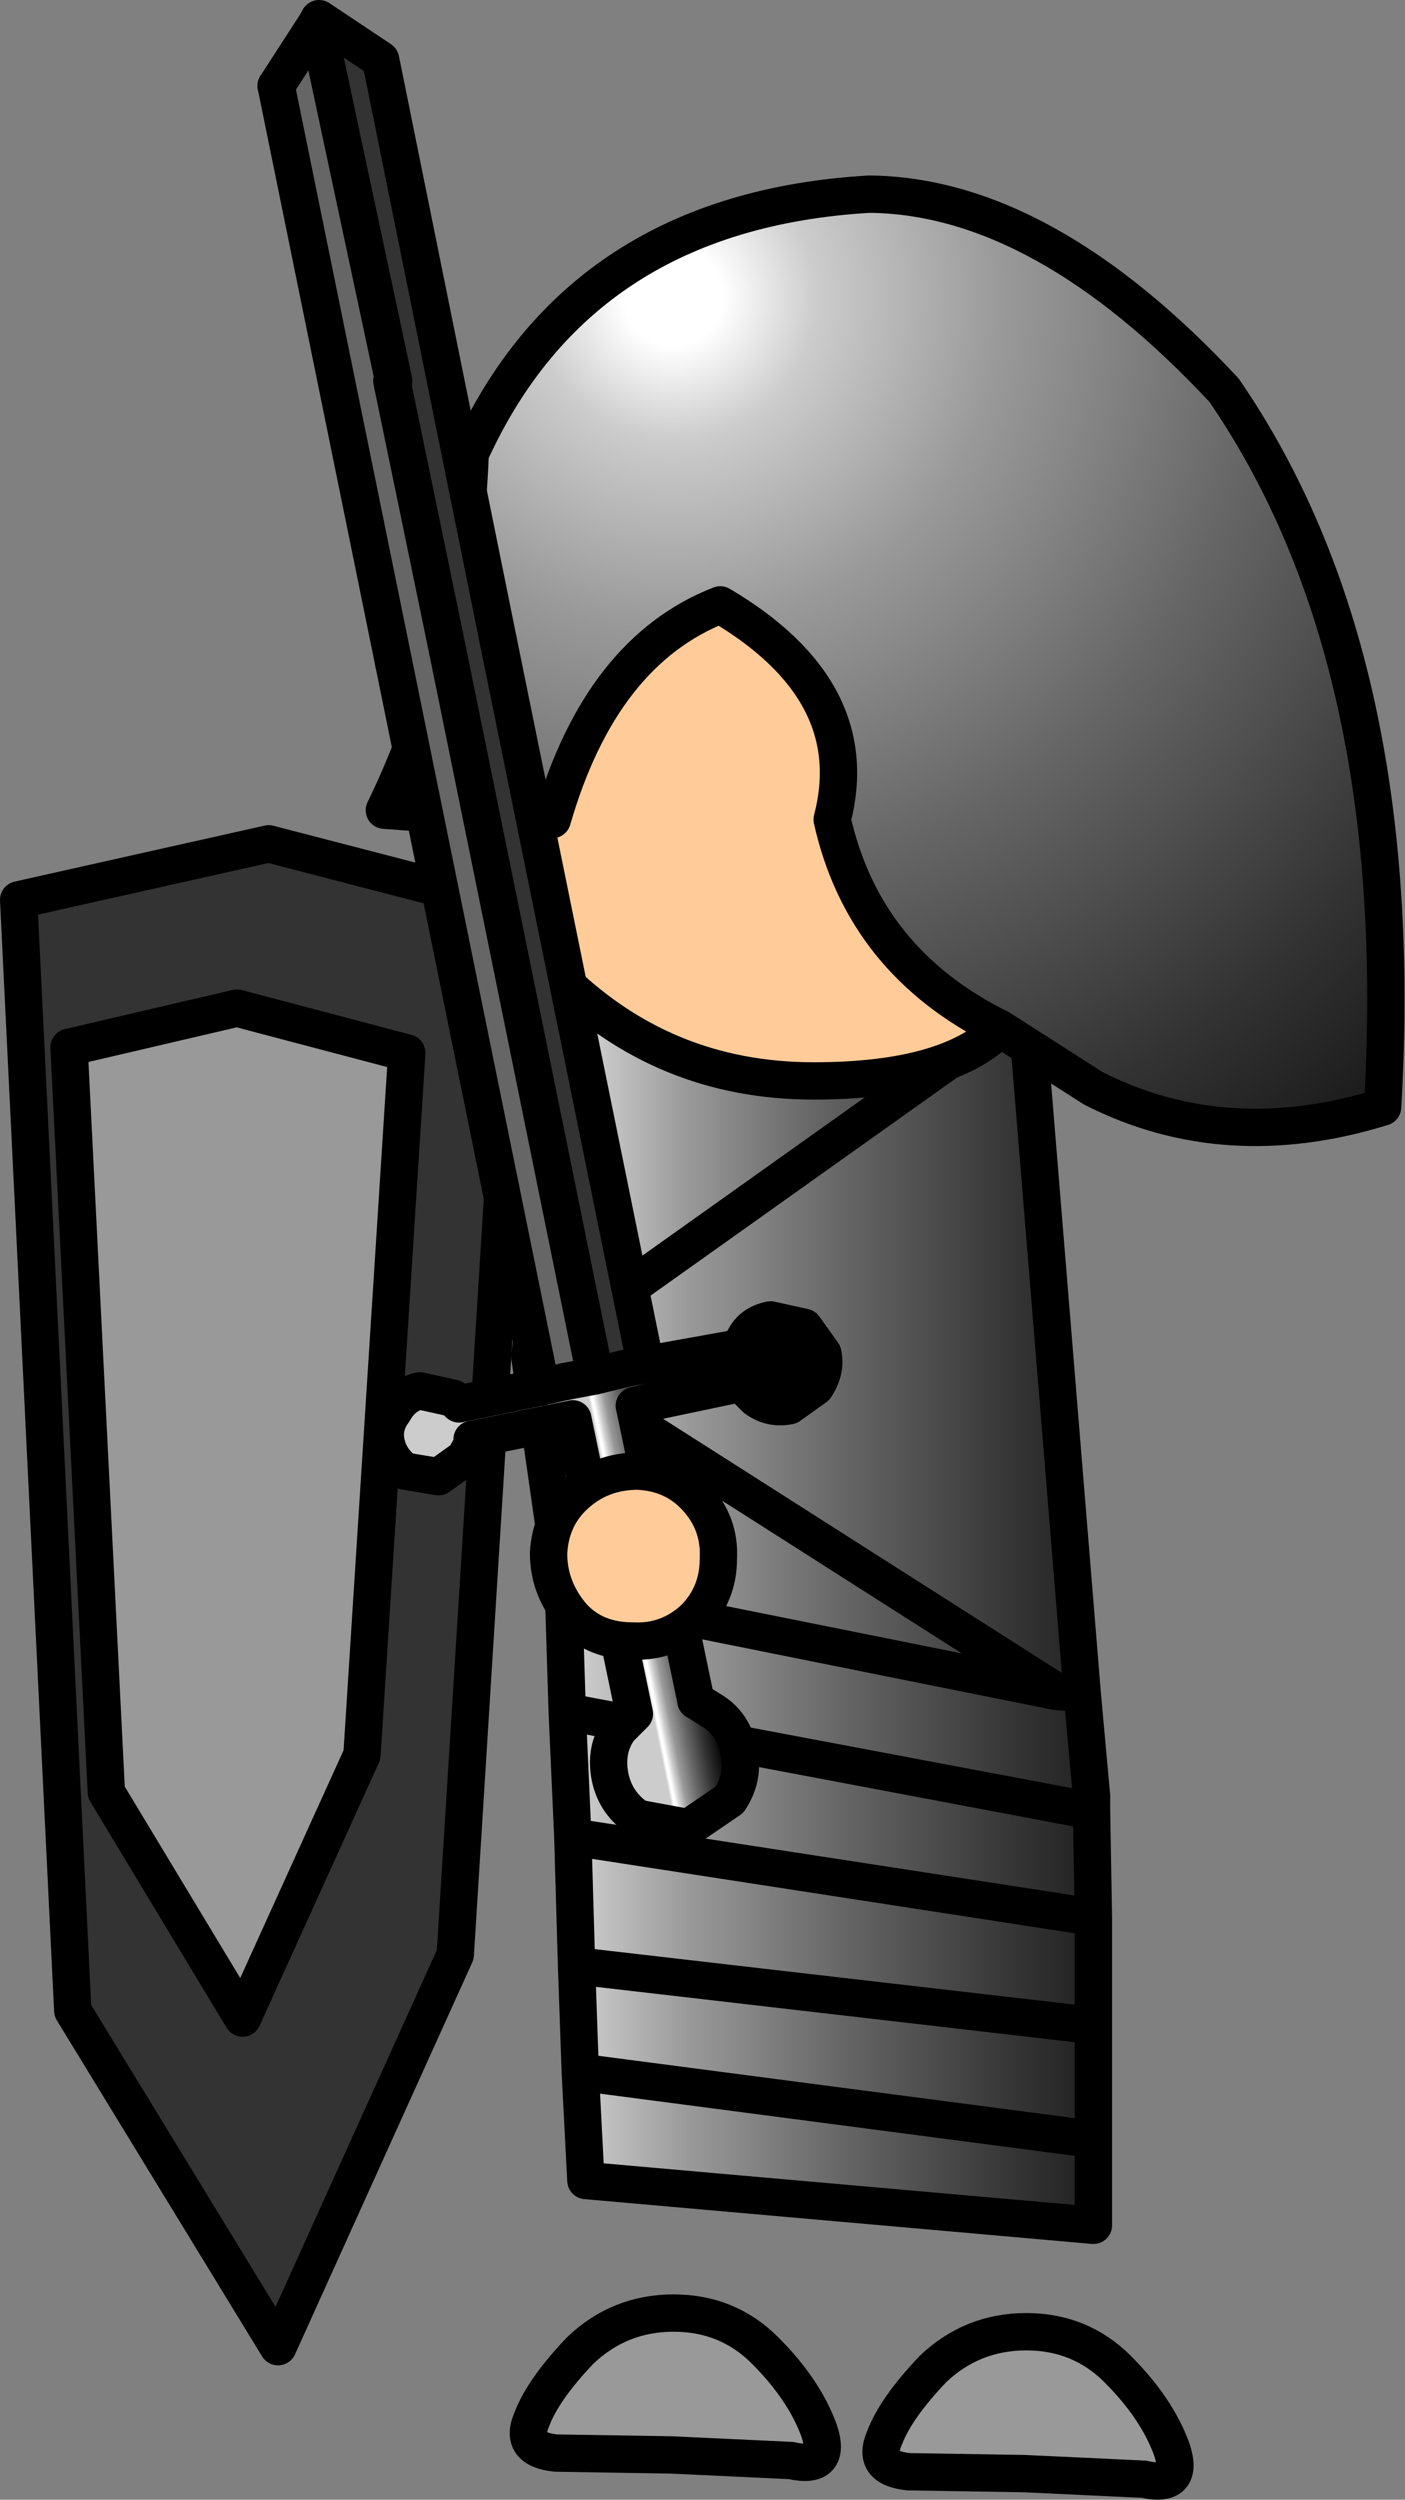
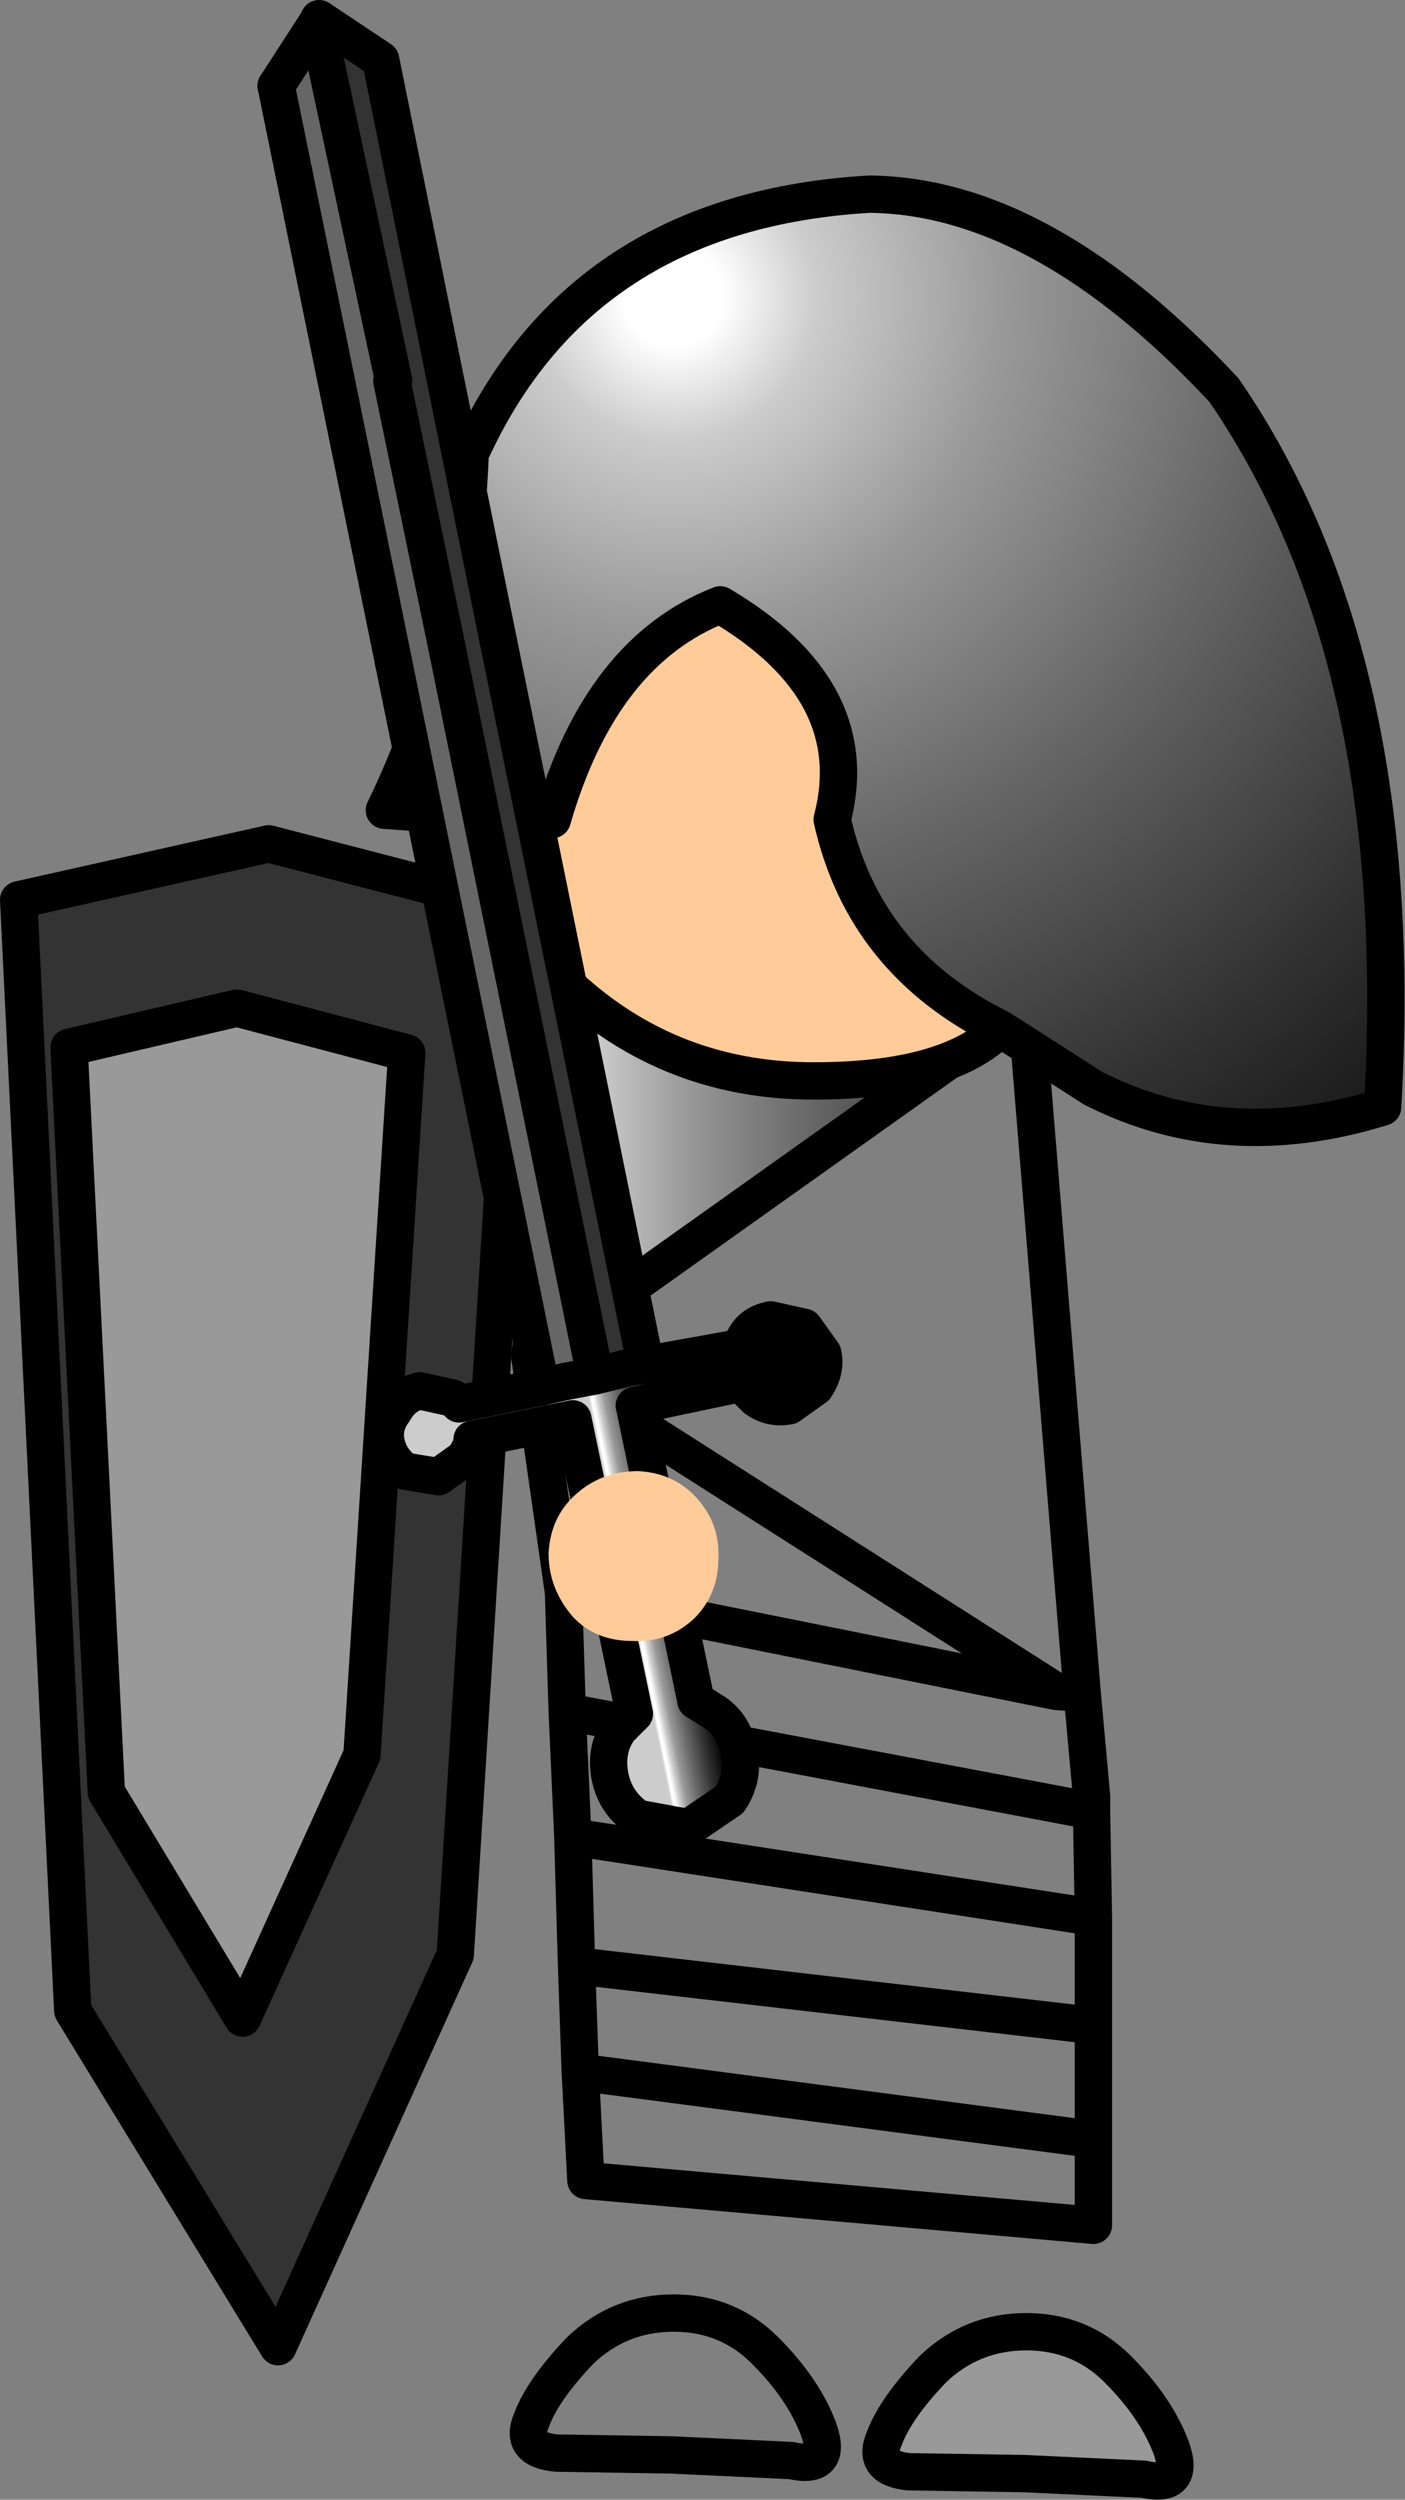
<svg xmlns="http://www.w3.org/2000/svg" height="66.95px" width="37.65px">
  <rect width="100%" height="100%" fill="#808080" stroke="none" />
  <g transform="matrix(1.0, 0.0, 0.0, 1.0, 0.5, 2.7)">
-     <path d="M20.7 63.2 L17.5 63.05 14.4 63.0 Q13.4 62.9 13.75 62.1 14.05 61.3 15.05 60.25 16.1 59.25 17.55 59.25 19.0 59.25 20.0 60.25 21.05 61.3 21.45 62.4 21.8 63.45 20.7 63.2" fill="#999999" fill-rule="evenodd" stroke="none" />
    <path d="M20.7 63.2 L17.5 63.05 14.4 63.0 Q13.4 62.9 13.75 62.1 14.05 61.3 15.05 60.25 16.1 59.25 17.55 59.25 19.0 59.25 20.0 60.25 21.05 61.3 21.45 62.4 21.8 63.45 20.7 63.2 Z" fill="none" stroke="#000000" stroke-linecap="round" stroke-linejoin="round" stroke-width="1.0" />
    <path d="M30.15 63.7 L26.95 63.55 23.85 63.5 Q22.85 63.4 23.2 62.6 23.5 61.8 24.5 60.75 25.55 59.75 27.0 59.75 28.45 59.75 29.45 60.75 30.5 61.8 30.9 62.9 31.25 63.95 30.15 63.7" fill="#999999" fill-rule="evenodd" stroke="none" />
    <path d="M30.15 63.7 L26.95 63.55 23.85 63.5 Q22.85 63.4 23.2 62.6 23.5 61.8 24.5 60.75 25.55 59.75 27.0 59.75 28.45 59.75 29.45 60.75 30.5 61.8 30.9 62.9 31.25 63.95 30.15 63.7 Z" fill="none" stroke="#000000" stroke-linecap="round" stroke-linejoin="round" stroke-width="1.0" />
-     <path d="M28.5 42.65 L27.8 42.6 13.75 33.65 27.8 42.6 28.5 42.65 28.75 45.4 28.75 45.8 28.8 48.65 28.8 51.55 28.8 54.6 28.8 56.9 15.2 55.7 15.05 52.8 14.95 49.95 14.85 46.5 14.7 43.15 14.6 39.95 13.7 33.65 13.75 33.65 26.9 24.3 27.0 24.2 27.0 24.3 28.5 42.65 M26.9 24.3 L27.0 24.3 26.9 24.3 M14.95 49.95 L28.8 51.55 14.95 49.95 M14.85 46.5 L28.8 48.65 14.85 46.5 M28.8 54.6 L15.05 52.8 28.8 54.6 M14.7 43.15 L28.75 45.8 14.7 43.15 M27.8 42.6 L14.6 39.95 27.8 42.6" fill="url(#gradient0)" fill-rule="evenodd" stroke="none" />
    <path d="M26.9 24.3 L13.75 33.65 13.7 33.6 14.9 23.75 14.9 23.7 26.9 24.3" fill="url(#gradient1)" fill-rule="evenodd" stroke="none" />
    <path d="M13.75 33.65 L27.8 42.6 28.5 42.65 27.0 24.3 26.9 24.3 13.75 33.65 13.7 33.6 13.7 33.65 13.75 33.65 M27.0 24.3 L27.0 24.2 26.9 24.3 14.9 23.7 14.9 23.75 13.7 33.6 M28.5 42.65 L28.75 45.4 28.75 45.8 28.8 48.65 28.8 51.55 28.8 54.6 28.8 56.9 15.2 55.7 15.05 52.8 14.95 49.95 14.85 46.5 14.7 43.15 14.6 39.95 13.7 33.65 M14.6 39.95 L27.8 42.6 M28.75 45.8 L14.7 43.15 M15.05 52.8 L28.8 54.6 M28.8 48.65 L14.85 46.5 M28.8 51.55 L14.95 49.95" fill="none" stroke="#000000" stroke-linecap="round" stroke-linejoin="round" stroke-width="1.0" />
    <path d="M11.9 19.15 L9.8 19.0 Q11.9 14.7 12.1 9.45 15.05 2.95 22.8 2.5 27.45 2.55 32.3 7.75 37.25 14.95 36.55 26.95 32.35 28.25 28.8 26.45 L26.3 24.85 Q22.65 23.05 21.8 19.25 22.7 15.8 18.8 13.5 15.6 14.75 14.3 19.25 L11.9 19.15" fill="url(#gradient2)" fill-rule="evenodd" stroke="none" />
    <path d="M11.9 19.15 L14.3 19.25 Q15.6 14.75 18.8 13.5 22.7 15.8 21.8 19.25 22.65 23.05 26.3 24.85 24.9 26.25 21.3 26.25 17.25 26.25 14.4 23.4 12.5 21.5 11.9 19.15" fill="#ffcc99" fill-rule="evenodd" stroke="none" />
    <path d="M26.3 24.85 L28.8 26.45 Q32.35 28.25 36.55 26.95 37.25 14.95 32.3 7.75 27.45 2.55 22.8 2.5 15.05 2.95 12.1 9.45 11.9 14.7 9.8 19.0 L11.9 19.15 14.3 19.25 Q15.6 14.75 18.8 13.5 22.7 15.8 21.8 19.25 22.65 23.05 26.3 24.85 24.9 26.25 21.3 26.25 17.25 26.25 14.4 23.4 12.5 21.5 11.9 19.15" fill="none" stroke="#000000" stroke-linecap="round" stroke-linejoin="round" stroke-width="1.0" />
    <path d="M9.8 39.25 Q9.8 40.2 9.15 40.9 8.5 41.55 7.55 41.55 6.55 41.55 5.9 40.9 5.25 40.2 5.25 39.25 5.25 38.3 5.9 37.6 6.55 36.95 7.55 36.95 8.5 36.95 9.15 37.6 9.8 38.3 9.8 39.25" fill="#ffcc99" fill-rule="evenodd" stroke="none" />
    <path d="M9.8 39.25 Q9.8 40.2 9.15 40.9 8.5 41.55 7.55 41.55 6.55 41.55 5.9 40.9 5.25 40.2 5.25 39.25 5.25 38.3 5.9 37.6 6.55 36.95 7.55 36.95 8.5 36.95 9.15 37.6 9.8 38.3 9.8 39.25 Z" fill="none" stroke="#000000" stroke-linecap="round" stroke-linejoin="round" stroke-width="1.0" />
    <path d="M0.0 21.4 L6.7 19.9 13.45 21.65 11.7 49.65 6.95 60.15 1.45 51.15 0.0 21.4 M9.2 44.3 L10.4 25.5 5.85 24.3 1.35 25.35 2.35 45.3 6.0 51.35 9.2 44.3" fill="#333333" fill-rule="evenodd" stroke="none" />
    <path d="M9.2 44.3 L6.0 51.35 2.35 45.3 1.35 25.35 5.85 24.3 10.4 25.5 9.2 44.3" fill="#999999" fill-rule="evenodd" stroke="none" />
    <path d="M0.0 21.4 L6.7 19.9 13.45 21.65 11.7 49.65 6.95 60.15 1.45 51.15 0.0 21.4 M9.2 44.3 L6.0 51.35 2.35 45.3 1.35 25.35 5.85 24.3 10.4 25.5 9.2 44.3" fill="none" stroke="#000000" stroke-linecap="round" stroke-linejoin="round" stroke-width="1.0" />
    <path d="M6.9 -0.4 L8.0 -2.1 10.05 7.5 10.0 7.5 11.5 14.75 15.45 34.15 14.65 34.3 14.0 34.45 10.05 15.05 6.9 -0.4" fill="#666666" fill-rule="evenodd" stroke="none" />
    <path d="M8.0 -2.1 L8.05 -2.2 9.55 -1.2 9.7 -1.1 12.85 14.45 16.8 33.85 16.45 33.9 15.45 34.15 11.5 14.75 10.0 7.5 10.05 7.5 8.0 -2.1" fill="#333333" fill-rule="evenodd" stroke="none" />
    <path d="M16.8 33.85 L19.3 33.4 19.45 33.15 Q19.65 32.75 20.15 32.65 L21.05 32.85 21.55 33.55 Q21.65 34.0 21.35 34.45 L20.65 34.95 Q20.15 35.05 19.75 34.75 L19.4 34.4 19.35 34.35 16.5 34.95 18.15 42.85 18.55 43.1 Q19.15 43.45 19.3 44.2 19.45 44.9 19.05 45.5 L17.95 46.25 16.6 46.0 Q16.0 45.6 15.85 44.9 15.7 44.15 16.1 43.6 L16.5 43.2 14.85 35.3 12.15 35.85 12.2 35.9 11.95 36.35 11.25 36.85 10.35 36.7 Q9.95 36.4 9.85 35.95 9.75 35.5 10.05 35.1 10.3 34.65 10.75 34.55 L11.65 34.75 11.8 34.9 14.0 34.45 14.65 34.3 15.45 34.15 16.45 33.9 16.8 33.85" fill="url(#gradient3)" fill-rule="evenodd" stroke="none" />
    <path d="M6.9 -0.4 L8.0 -2.1 M8.05 -2.2 L9.55 -1.2 M12.85 14.45 L16.8 33.85 M19.4 34.4 L19.35 34.35 16.5 34.95 M18.15 42.85 L18.55 43.1 Q19.15 43.45 19.3 44.2 19.45 44.9 19.05 45.5 L17.95 46.25 16.6 46.0 Q16.0 45.6 15.85 44.9 15.7 44.15 16.1 43.6 L16.5 43.2 14.85 35.3 12.15 35.85 12.2 35.9 M14.0 34.45 L10.05 15.05 M16.45 33.9 L15.45 34.15 14.65 34.3 M15.45 34.15 L11.5 14.75" fill="none" stroke="#000000" stroke-linecap="round" stroke-linejoin="round" stroke-width="1.0" />
    <path d="M9.55 -1.2 L9.7 -1.1 12.85 14.45 M16.8 33.85 L19.3 33.4 19.45 33.15 Q19.65 32.75 20.15 32.65 L21.05 32.85 21.55 33.55 Q21.65 34.0 21.35 34.45 L20.65 34.95 Q20.15 35.05 19.75 34.75 L19.4 34.4 M16.5 34.95 L18.15 42.85 M12.2 35.9 L11.95 36.35 11.25 36.85 10.35 36.7 Q9.95 36.4 9.85 35.95 9.75 35.5 10.05 35.1 10.3 34.65 10.75 34.55 L11.65 34.75 11.8 34.9 14.0 34.45 14.65 34.3 M10.05 15.05 L6.9 -0.4 M10.05 7.5 L8.0 -2.1 M11.5 14.75 L10.0 7.5 M16.8 33.85 L16.45 33.9" fill="none" stroke="#000000" stroke-linecap="round" stroke-linejoin="round" stroke-width="1.0" />
    <path d="M18.75 39.05 Q18.75 40.0 18.1 40.65 17.4 41.3 16.45 41.25 15.45 41.25 14.85 40.6 14.2 39.85 14.2 38.9 14.25 37.95 14.9 37.35 15.6 36.7 16.6 36.7 17.55 36.75 18.15 37.4 18.8 38.1 18.75 39.05" fill="#ffcc99" fill-rule="evenodd" stroke="none" />
-     <path d="M18.75 39.05 Q18.75 40.0 18.1 40.65 17.4 41.3 16.45 41.25 15.45 41.25 14.85 40.6 14.2 39.85 14.2 38.9 14.25 37.95 14.9 37.35 15.6 36.7 16.6 36.7 17.55 36.75 18.15 37.4 18.8 38.1 18.75 39.05 Z" fill="none" stroke="#000000" stroke-linecap="round" stroke-linejoin="round" stroke-width="1.0" />
  </g>
  <defs>
    <linearGradient gradientTransform="matrix(0.012, 0.0, 0.0, 1.211, 22.65, 19.9)" gradientUnits="userSpaceOnUse" id="gradient0" spreadMethod="pad" x1="-819.2" x2="819.2">
      <stop offset="0.0" stop-color="#ffffff" />
      <stop offset="0.039" stop-color="#ffffff" />
      <stop offset="0.114" stop-color="#cccccc" />
      <stop offset="0.263" stop-color="#999999" />
      <stop offset="0.471" stop-color="#666666" />
      <stop offset="0.714" stop-color="#333333" />
      <stop offset="1.0" stop-color="#000000" />
    </linearGradient>
    <linearGradient gradientTransform="matrix(0.01, 0.0, 0.0, 1.211, 21.8, 20.85)" gradientUnits="userSpaceOnUse" id="gradient1" spreadMethod="pad" x1="-819.2" x2="819.2">
      <stop offset="0.0" stop-color="#ffffff" />
      <stop offset="0.039" stop-color="#ffffff" />
      <stop offset="0.114" stop-color="#cccccc" />
      <stop offset="0.263" stop-color="#999999" />
      <stop offset="0.471" stop-color="#666666" />
      <stop offset="0.714" stop-color="#333333" />
      <stop offset="1.0" stop-color="#000000" />
    </linearGradient>
    <radialGradient cx="0" cy="0" gradientTransform="matrix(0.041, 0.0, 0.0, 0.041, 17.55, 5.25)" gradientUnits="userSpaceOnUse" id="gradient2" r="819.2" spreadMethod="pad">
      <stop offset="0.0" stop-color="#ffffff" />
      <stop offset="0.039" stop-color="#ffffff" />
      <stop offset="0.114" stop-color="#cccccc" />
      <stop offset="0.263" stop-color="#999999" />
      <stop offset="0.471" stop-color="#666666" />
      <stop offset="0.714" stop-color="#333333" />
      <stop offset="1.0" stop-color="#000000" />
    </radialGradient>
    <linearGradient gradientTransform="matrix(0.001, -2.0E-4, 0.134, 0.658, 17.1, 39.65)" gradientUnits="userSpaceOnUse" id="gradient3" spreadMethod="pad" x1="-819.2" x2="819.2">
      <stop offset="0.012" stop-color="#cccccc" />
      <stop offset="0.055" stop-color="#ffffff" />
      <stop offset="0.082" stop-color="#ffffff" />
      <stop offset="0.161" stop-color="#cccccc" />
      <stop offset="0.263" stop-color="#999999" />
      <stop offset="0.471" stop-color="#666666" />
      <stop offset="0.714" stop-color="#333333" />
      <stop offset="1.0" stop-color="#000000" />
    </linearGradient>
  </defs>
</svg>